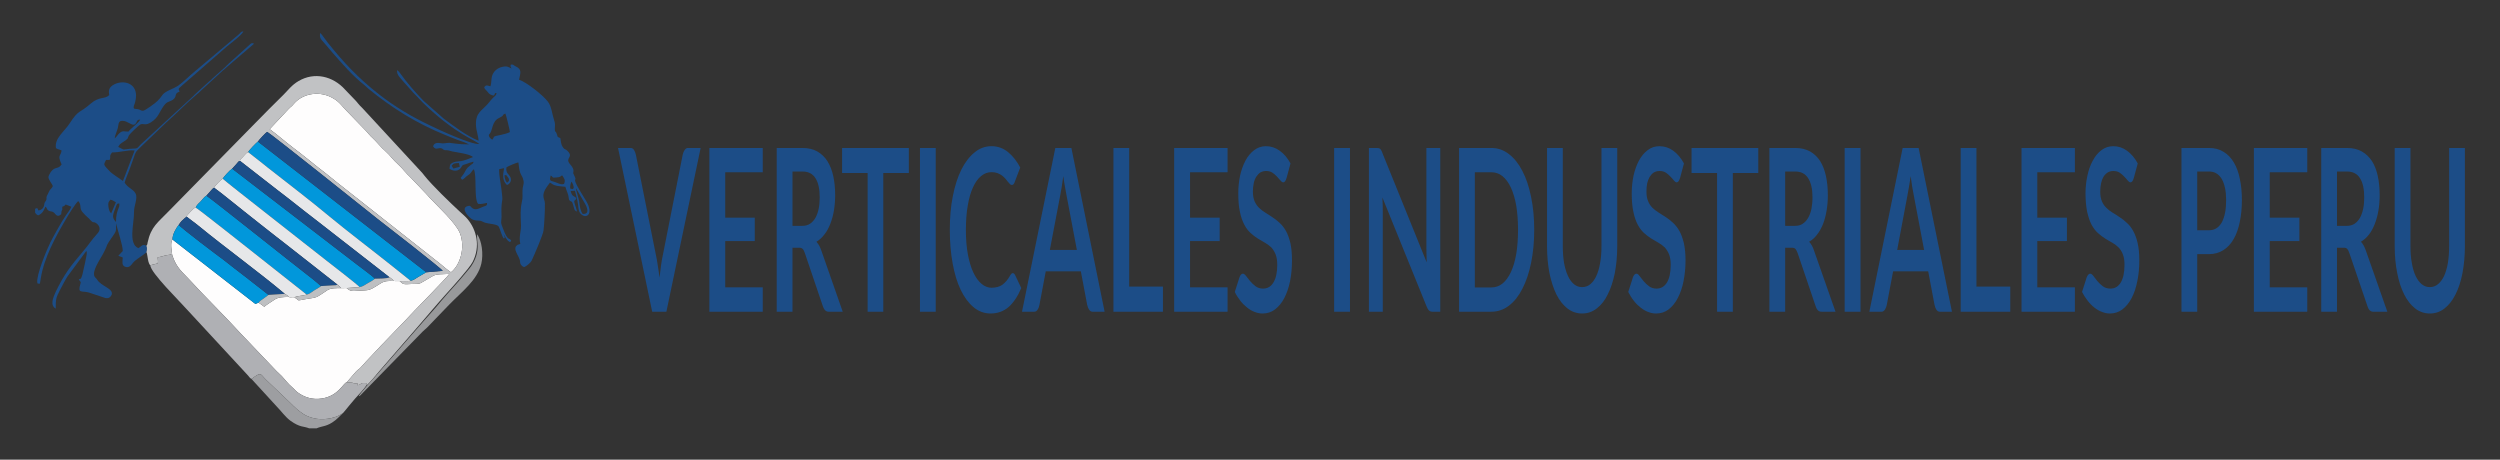
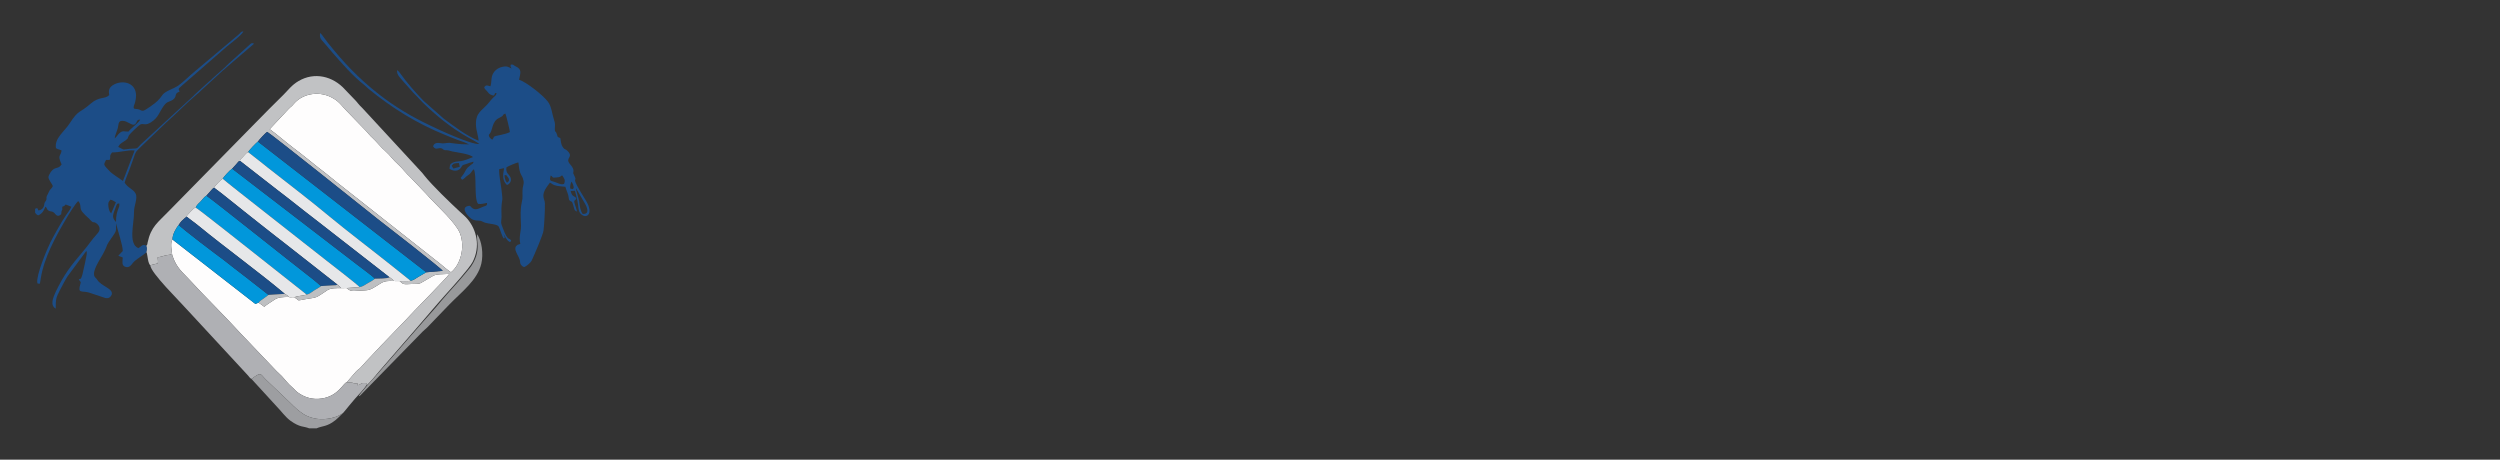
<svg xmlns="http://www.w3.org/2000/svg" xml:space="preserve" width="262.467mm" height="48.26mm" version="1.1" style="shape-rendering:geometricPrecision; text-rendering:geometricPrecision; image-rendering:optimizeQuality; fill-rule:evenodd; clip-rule:evenodd" viewBox="0 0 23789 4374">
  <rect x="0" y="0" width="23789" height="4374" fill="#333333" stroke="none" />
  <defs>
    <style type="text/css">
   
    .fil10 {fill:none}
    .fil4 {fill:#0197DB}
    .fil1 {fill:#1C4D87}
    .fil6 {fill:#98999B}
    .fil7 {fill:#9D9EA1}
    .fil3 {fill:#AFB0B4}
    .fil8 {fill:#BEBFC1}
    .fil2 {fill:#C1C2C4}
    .fil5 {fill:#E6E7E9}
    .fil0 {fill:#FEFDFD}
    .fil9 {fill:#1C4D87;fill-rule:nonzero}
   
  </style>
  </defs>
  <g id="Capa_x0020_1">
    <g id="_1395771432592">
      <g id="_1880691357040">
        <path class="fil0" d="M1639 2428c40,124 98,161 165,235 152,166 333,342 486,510l343 360c18,19 33,29 51,49 31,33 61,74 94,101 22,18 31,33 53,50 65,48 143,73 231,59 159,-24 205,-149 237,-154l91 -105c14,-14 19,-16 34,-28 20,-20 41,-45 61,-67l123 -130c11,-11 18,-22 30,-32l214 -222c64,-72 408,-418 424,-448 -166,8 -116,-1 -235,66 -58,32 -37,28 -119,30 -66,2 -84,12 -117,-27l-59 -1c-52,-2 -86,-1 -123,22 -67,41 -94,65 -149,67 -122,5 -129,18 -176,-22l-50 1c-43,-1 -102,-1 -131,18 -122,82 -93,67 -206,86 -86,16 -64,16 -86,0 -9,-6 -10,-8 -19,-13 -22,-13 -32,3 -58,-7 -56,0 -102,1 -138,27 -30,21 -71,44 -95,66l-54 -39 -31 12 -789 -613c-23,34 -7,106 -2,149l0 0z" />
        <path class="fil1" d="M5481 1791l73 125c21,33 73,124 -9,120 -23,-29 -28,-73 -34,-120 -6,-35 -32,-108 -30,-125zm-42 -63c6,12 10,18 15,31 9,30 4,30 4,30 0,1 -3,5 -3,5 0,-2 -1,2 -2,6l-25 -5c-7,-17 2,-53 11,-67zm-199 -58c28,15 5,25 60,18 37,-3 26,-7 49,-20 17,26 36,45 18,82 -27,12 -63,-10 -87,-18 -48,-15 -53,-10 -40,-62l0 0zm-439 -3c27,0 9,-7 24,9 23,25 28,47 -1,62 -15,-16 -24,-48 -23,-71zm-503 -90c18,-26 29,-23 69,-26 3,17 6,19 8,36l-61 17 -16 -27zm386 -248c-8,-4 -22,-15 -28,-27 -10,-19 -3,-20 9,-36 20,-28 19,-113 81,-142 65,-32 21,-26 63,-44 7,15 42,155 43,177 -45,23 -138,35 -145,40 -13,9 -9,18 -23,32zm-222 45c-95,1 -172,-15 -187,-15 -36,1 -57,10 -83,3 -34,-6 -61,-1 -71,30 28,46 53,4 86,22 11,6 1,5 16,11 14,7 13,3 28,4 18,1 35,8 53,12 32,7 176,25 196,54 -30,11 -88,38 -125,39 -29,3 -48,4 -71,16 -28,16 -20,22 -27,55 31,24 85,31 111,-12 18,-29 9,-19 50,-33 23,-8 45,-17 69,-22 -7,26 -12,18 -33,36 -40,30 -38,43 -61,80 -9,14 -20,24 -29,38 7,12 4,8 13,18 20,-5 30,-27 61,-46 28,-17 30,-39 51,-54 30,63 0,280 40,330 31,5 58,-5 86,-9 -2,27 -2,23 -29,33 -16,5 -30,13 -48,20 -47,19 -65,-3 -86,-26 -100,5 -27,95 11,122 19,14 38,18 66,19 39,1 32,8 64,19 33,12 116,14 131,36 18,29 29,93 52,117 13,-18 5,-9 -5,-45 14,23 29,57 52,72 14,9 14,5 21,-10 -18,-28 -32,13 -81,-122 -14,-40 -17,-35 -12,-81 4,-24 -1,-68 0,-99 5,-113 18,-47 0,-190 -7,-56 -23,-129 -21,-186l46 -10c1,29 -32,105 28,160 26,-7 50,-42 32,-75 -18,-35 -44,-35 -37,-92 13,-11 97,-47 114,-47 5,32 6,67 17,96 11,34 23,32 32,80 6,34 -10,50 -10,90 -2,43 5,64 -6,109 -16,69 -12,132 -9,205 6,78 -23,118 -6,195l-15 5c-13,5 -4,-1 -16,8 -49,35 28,110 28,153 2,31 13,43 39,55 21,-8 60,-40 71,-60 25,-53 111,-252 114,-289 8,-71 14,-186 13,-258 0,-43 -43,-70 19,-158l29 -39c25,12 25,21 62,29 30,7 55,6 85,10 7,23 11,36 20,58 12,29 9,45 16,68 25,27 24,-2 39,51 11,35 8,49 36,59 -5,-24 -14,-46 -21,-69 -16,-54 5,-22 14,-59 -29,-28 -40,-11 -54,-68l41 -2c11,50 24,80 31,143 2,23 5,54 19,71 53,64 136,11 54,-121 -173,-277 -64,-149 -114,-245 -13,-23 -3,-16 -4,-41 -2,-27 -25,-50 -39,-68 -40,-54 45,-57 -20,-120 -17,-18 -25,-9 -39,-29 -24,-32 -22,-66 -27,-91 -40,-16 -20,-11 -37,-47 -6,-15 -9,-10 -13,-20 -9,-22 8,-55 -8,-99 -20,-59 -25,-134 -60,-180 -45,-61 -208,-190 -275,-209 11,-60 33,-99 -33,-128 -24,-11 -20,-21 -46,-16 -5,20 1,22 8,36 -30,-11 -39,-25 -83,-16 -51,9 -95,46 -105,97 -7,35 -2,50 -13,89 -33,-7 -37,-17 -59,7 2,22 18,27 35,50 10,15 31,30 58,31 10,-18 5,-27 22,-23 3,9 3,-1 0,9 -4,13 -21,25 -31,35 -14,14 -25,27 -39,45 -61,77 -129,90 -124,215 2,54 23,102 25,149 -121,-50 -229,-135 -331,-210l-191 -168c-81,-83 -158,-172 -226,-266 -2,-4 -5,-8 -10,-13l-17 -15c-8,46 36,79 64,114l86 97c36,36 59,62 91,95 128,125 265,237 419,326 27,16 106,56 122,71 -75,9 -394,-140 -466,-175 -184,-87 -348,-186 -497,-304 -185,-145 -332,-300 -479,-485l-50 -67c-3,-5 -6,-9 -10,-12 -1,-2 -2,-3 -2,-4l-11 -9c-7,55 11,60 44,100 26,31 45,54 72,85 92,105 195,224 305,310 16,13 26,25 41,37 217,179 459,329 728,438 37,15 75,31 112,45 37,14 83,26 114,45l0 0z" />
        <path class="fil0" d="M4291 2591c84,-64 140,-231 86,-371 -38,-98 -209,-253 -289,-339 -20,-22 -38,-44 -59,-64l-120 -126c-48,-44 -79,-89 -121,-127 -49,-42 -76,-87 -121,-126 -42,-35 -73,-79 -124,-127 -21,-18 -41,-44 -59,-64l-182 -188c-43,-42 -68,-86 -126,-120 -127,-79 -284,-52 -370,38 -10,12 -18,21 -29,32 -12,11 -22,17 -32,29l-179 191c75,54 141,114 216,171 108,80 221,177 326,256 37,29 68,55 105,85l972 766c33,27 75,64 106,84z" />
        <path class="fil1" d="M1086 2091c-16,-27 -11,-48 0,-78 28,-76 23,-77 49,-77 9,45 -32,57 -31,177l-18 -22 0 0zm-28 -61c-17,-14 -23,-40 -26,-63 -5,-42 0,-42 18,-67 26,5 31,14 53,25l-45 105zm8 -580c66,3 149,-26 215,-18l-111 290c-8,-4 -112,-77 -118,-84 -74,-78 -67,-65 -43,-116l34 0c16,-42 -9,-27 23,-72zm25 -133c4,-34 21,-64 30,-98 10,-40 0,-77 59,-68 29,5 74,38 90,36 38,-4 23,-56 64,-48 -18,33 -82,76 -112,113 -42,1 -51,-13 -83,13 -23,20 -27,36 -48,52l0 0zm-757 708c15,14 9,15 30,24 55,-23 57,-71 71,-83 15,19 9,27 27,38 18,12 29,3 47,16 21,14 33,56 74,18 0,-2 0,-3 0,-4 3,-53 14,-17 9,-66 27,-13 14,-2 33,-22l54 21c-10,27 -37,60 -54,85 -42,63 -111,186 -145,253 -30,60 -137,313 -125,385l2 7c30,3 19,17 31,-49 31,-195 142,-397 239,-562 27,-46 84,-140 117,-173 29,31 16,57 28,85 13,29 67,74 77,84 45,52 34,20 67,42 29,20 48,59 12,97 -63,69 -79,103 -142,176 -119,140 -177,216 -257,382 -25,57 -54,124 1,158 0,-91 3,-104 39,-174 23,-44 49,-95 74,-134l179 -242c0,1 1,4 1,5l3 13c1,24 -35,177 -41,204 -16,56 -18,41 -35,48 14,33 24,16 15,45 -29,94 12,63 79,81l156 52c34,9 52,-8 63,-31 17,-61 -100,-77 -140,-145 -1,-2 -2,-3 -2,-3l-20 -22c-32,-54 58,-173 86,-231 58,-113 -2,-29 95,-169 31,-45 20,-49 22,-109 18,76 64,208 64,264l-42 44c18,11 30,9 42,18 -2,38 -12,74 22,87 40,16 61,-20 75,-37 30,-36 92,-67 128,-100 6,-21 9,-43 0,-62 -37,-24 -50,10 -77,22 -99,-41 -39,-239 -41,-341 -1,-65 38,-133 15,-178 -19,-41 -77,-56 -104,-104 7,-30 31,-86 44,-119 14,-38 27,-77 41,-115 24,-70 18,-54 63,-101l243 -233c92,-81 206,-197 291,-268 15,-13 28,-22 42,-38l209 -192c18,-16 24,-18 43,-37l255 -219c-24,-15 -36,6 -49,16l-192 173c-15,13 -21,22 -36,36l-116 103c-16,18 -21,22 -38,34l-114 104c-17,14 -21,20 -37,36l-497 457c-45,49 -26,34 -105,41 -85,9 -40,13 -108,-18 14,-34 45,-43 74,-66 25,-18 13,-18 28,-45 9,-14 88,-90 107,-102 32,-16 47,16 105,-23 71,-47 72,-90 122,-159 31,-41 48,-30 85,-55 43,-30 6,-59 63,-76 -13,-31 -13,-24 10,-47l440 -383c26,-22 147,-112 157,-144 -28,5 -21,8 -40,26l-429 361c-48,39 -97,91 -154,132 -9,6 -57,31 -74,37 -87,40 -63,50 -122,108 -17,18 -114,88 -132,91 -21,4 -26,-6 -41,-11 -32,-12 -65,8 -48,-42 4,-10 8,-19 10,-30 44,-167 -93,-217 -196,-169 -56,29 -58,60 -51,103 -39,43 -93,10 -175,81 -106,94 -115,55 -198,184 -56,88 -148,143 -134,240 19,14 32,11 54,23 -9,61 -43,37 0,133 -23,27 -20,25 -58,36 -39,10 -64,67 -67,80 -5,27 42,75 41,92 -14,28 -24,21 -38,55 -7,17 -13,25 -17,34 -10,23 -1,15 -6,38 -4,14 -15,21 -18,34 -4,10 1,59 -57,69 -15,-23 -2,-27 -32,-17l0 39 0 0z" />
        <path class="fil2" d="M4291 2591c-31,-20 -73,-57 -106,-84l-972 -766c-37,-30 -68,-56 -105,-85 -105,-79 -218,-176 -326,-256 -75,-57 -141,-117 -216,-171l179 -191c10,-12 20,-18 32,-29 11,-11 19,-20 29,-32 86,-90 243,-117 370,-38 58,34 83,78 126,120l182 188c18,20 38,46 59,64 51,48 82,92 124,127 45,39 72,84 121,126 42,38 73,83 121,127l120 126c21,20 39,42 59,64 80,86 251,241 289,339 54,140 -2,307 -86,371zm-2898 -252c9,19 6,41 0,62 4,6 1,-3 5,11 1,7 3,13 4,21 3,20 8,58 18,77 8,15 3,6 10,14l71 -18c6,-18 -1,-38 -1,-58 12,0 62,-13 75,-18l44 -7c33,1 -21,-7 9,0l11 5c-5,-43 -21,-115 2,-149 0,-53 36,-109 60,-140 13,-19 21,-31 37,-45 17,-14 23,-23 38,-33 10,-23 65,-76 79,-85 0,-1 0,-1 0,-1l8 1c5,-23 33,-46 49,-62 15,-18 33,-42 52,-52l35 -39c13,-14 22,-28 38,-37 8,-18 66,-77 82,-86 11,-18 67,-81 90,-95 11,-13 21,-24 34,-37 6,-8 11,-14 18,-21 15,-15 2,-8 23,-16 1,-16 4,-12 15,-25 8,-8 12,-11 19,-20 15,-16 24,-30 43,-39 9,-18 74,-85 93,-100 13,-18 71,-83 89,-92 48,28 952,750 1047,826 49,37 611,474 623,496l-157 14c-24,14 -51,29 -78,45 -20,12 -54,39 -74,33 -12,8 0,3 -21,5 -8,1 -20,0 -28,0 -17,0 -34,1 -50,1 33,39 51,29 117,27 82,-2 61,2 119,-30 119,-67 69,-58 235,-66 -16,30 -360,376 -424,448l-214 222c-12,10 -19,21 -30,32l-123 130c-20,22 -41,47 -61,67 -15,12 -20,14 -34,28l-91 105c90,1 31,9 101,12 2,0 4,0 6,0l-4 18c0,0 -2,0 -2,-2l22 -6c27,-19 21,-15 62,-15 4,15 4,-7 0,24 29,-17 106,-117 130,-143l382 -441c83,-96 166,-196 252,-291 55,-61 215,-237 249,-301 77,-149 38,-307 -50,-411 -22,-25 -44,-43 -69,-66 -97,-90 -265,-251 -341,-347 -11,-13 -19,-26 -31,-37l-557 -603c-40,-38 -49,-56 -67,-74l-98 -102c-117,-131 -294,-170 -443,-82 -64,37 -99,86 -144,131 -91,91 -184,181 -273,274l-814 829c-108,113 -173,149 -206,305 -1,5 -1,9 -2,14l-9 15 0 0z" />
        <path class="fil3" d="M1430 2524c3,72 281,343 349,421 21,24 41,44 62,67l520 562c14,15 14,22 32,32l36 -26c65,-41 45,-16 127,57l204 194c47,47 76,75 131,111 32,20 73,35 122,43 91,14 200,-13 253,-57 19,-20 38,-47 57,-69 20,-23 36,-42 54,-64 26,-29 95,-102 107,-126 4,-31 4,-9 0,-24 -41,0 -35,-4 -62,15l-22 6c0,2 2,2 2,2l4 -18c-2,0 -4,0 -6,0 -70,-3 -11,-11 -101,-12 -32,5 -78,130 -237,154 -88,14 -166,-11 -231,-59 -22,-17 -31,-32 -53,-50 -33,-27 -63,-68 -94,-101 -18,-20 -33,-30 -51,-49l-343 -360c-153,-168 -334,-344 -486,-510 -67,-74 -125,-111 -165,-235l-11 -5c-30,-7 24,1 -9,0l-44 7c-13,5 -63,18 -75,18 0,20 7,40 1,58l-71 18 0 0z" />
        <path class="fil4" d="M2361 1447c64,48 126,100 190,150 174,136 416,322 581,460 176,146 396,312 579,458l193 154c20,6 54,-21 74,-33 27,-16 54,-31 78,-45l-1602 -1244c-19,15 -84,82 -93,100l0 0z" />
        <path class="fil1" d="M2454 1347l1602 1244 157 -14c-12,-22 -574,-459 -623,-496 -95,-76 -999,-798 -1047,-826 -18,9 -76,74 -89,92z" />
        <path class="fil4" d="M2119 1700c21,24 864,680 982,775 40,32 310,239 321,257 31,-5 52,-23 77,-37 21,-12 50,-26 68,-43 -12,-19 -136,-107 -168,-133l-1190 -914c-23,14 -79,77 -90,95l0 0z" />
        <path class="fil4" d="M1863 1976c23,10 499,388 530,412l525 415c26,-4 45,-22 69,-38 23,-14 49,-27 68,-43l-69 -58c-26,-21 -40,-32 -69,-54 -119,-91 -907,-720 -953,-748 -19,10 -37,34 -52,52 -16,16 -44,39 -49,62l0 0z" />
        <path class="fil5" d="M2284 1531l357 278c122,92 236,186 356,277l709 552c20,12 0,0 13,9 0,0 9,8 10,8 8,6 12,9 17,19l59 1c16,0 33,-1 50,-1 8,0 20,1 28,0 21,-2 9,3 21,-5l-193 -154c-183,-146 -403,-312 -579,-458 -165,-138 -407,-324 -581,-460 -64,-50 -126,-102 -190,-150 -19,9 -28,23 -43,39 -7,9 -11,12 -19,20 -11,13 -14,9 -15,25l0 0z" />
        <path class="fil5" d="M2037 1786c71,50 213,169 292,230 99,77 192,154 294,232 50,37 96,76 145,113l443 347 37 34 50 -1 124 -9c-11,-18 -281,-225 -321,-257 -118,-95 -961,-751 -982,-775 -16,9 -74,68 -82,86l0 0z" />
        <path class="fil1" d="M2209 1605l1190 914c32,26 155,114 168,133 31,-1 122,0 139,-14l-709 -552c-120,-91 -234,-185 -356,-277l-357 -278c-21,9 -8,1 -23,16 -7,7 -12,13 -18,21 -13,13 -23,24 -34,37l0 0z" />
        <path class="fil5" d="M1775 2061c39,32 78,57 116,89 258,211 571,438 819,646 17,10 27,15 38,30 26,10 36,-6 58,7 8,-11 -4,-6 22,-13 6,-1 23,-3 30,-5 21,-2 46,-7 60,-12l-525 -415c-31,-24 -507,-402 -530,-412l-8 -1c0,0 0,0 0,1 -14,9 -69,62 -80,85l0 0z" />
        <path class="fil4" d="M1641 2279l789 613 31 -12c11,-17 29,-26 47,-39l47 -35 -216 -169c-74,-55 -140,-109 -214,-166 -27,-19 -414,-310 -424,-332 -24,31 -60,87 -60,140l0 0z" />
        <path class="fil1" d="M1964 1862c46,28 834,657 953,748 29,22 43,33 69,54l69 58 116 -7c11,0 29,0 39,-7l-442 -347c-49,-37 -95,-76 -145,-113 -102,-78 -195,-155 -294,-232 -79,-61 -221,-180 -292,-230 -16,9 -25,23 -38,37l-35 39 0 0z" />
        <path class="fil1" d="M1701 2139c10,22 397,313 424,332 74,57 140,111 214,166l216 169 155 -10c-248,-208 -561,-435 -819,-646 -38,-32 -77,-57 -115,-89 -15,10 -21,19 -38,33 -16,14 -24,26 -37,45z" />
        <path class="fil6" d="M4580 2509c21,-88 6,-220 -41,-280 -3,77 32,147 -37,274 -25,45 -45,62 -73,97 -63,79 -167,187 -235,269 -50,62 -104,120 -157,180l-313 358c-54,59 -104,121 -157,180 -27,28 -143,158 -154,183 21,-7 3,2 18,-10l591 -605c15,-15 28,-24 43,-39l212 -220c117,-120 267,-232 303,-387l0 0z" />
        <path class="fil7" d="M2393 3606l242 264c39,39 80,98 128,133 95,68 124,50 179,73l70 0c53,-23 86,-16 148,-55 49,-31 71,-61 106,-93 -53,44 -162,71 -253,57 -49,-8 -90,-23 -122,-43 -55,-36 -84,-64 -131,-111l-204 -194c-82,-73 -62,-98 -127,-57l-36 26 0 0z" />
        <path class="fil8" d="M3055 2722c-19,16 -45,29 -68,43 -24,16 -43,34 -69,38 -14,5 -39,10 -60,12 -7,2 -24,4 -30,5 -26,7 -14,2 -22,13 9,5 10,7 19,13 22,16 0,16 86,0 113,-19 84,-4 206,-86 29,-19 88,-19 131,-18l-38 -34c-10,7 -28,7 -39,7l-116 7 0 0z" />
        <path class="fil8" d="M3567 2652c-18,17 -47,31 -68,43 -25,14 -46,32 -77,37l-124 9c47,40 54,27 176,22 55,-2 82,-26 149,-67 37,-23 71,-24 123,-22 -5,-10 -9,-13 -17,-19 -1,0 -10,-8 -10,-8 -13,-9 7,3 -13,-9 -17,14 -108,13 -139,14l0 0z" />
        <path class="fil8" d="M2555 2806l-47 35c-18,13 -36,22 -47,39l54 39c24,-22 65,-45 95,-66 36,-26 82,-27 138,-27 -11,-15 -21,-20 -38,-30l-155 10z" />
      </g>
-       <path class="fil9" d="M6667 1408l-326 1558 -135 0 -325 -1558 120 0c13,0 24,6 32,19 8,12 14,28 18,47l190 950c7,31 13,65 18,102 6,37 12,75 17,116 4,-41 9,-79 14,-116 5,-37 11,-71 18,-102l188 -950c3,-17 9,-32 18,-45 9,-14 19,-21 32,-21l121 0zm234 231l0 432 281 0 0 223 -281 0 0 440 357 0 0 232 -508 0 0 -1558 508 0 0 231 -357 0zm733 510c28,0 53,-6 74,-20 21,-14 38,-33 52,-57 13,-24 23,-52 30,-85 7,-33 10,-70 10,-109 0,-79 -13,-140 -40,-182 -27,-43 -68,-64 -124,-64l-95 0 0 517 93 0zm385 817l-135 0c-25,0 -44,-19 -56,-58l-169 -499c-6,-19 -13,-32 -21,-40 -7,-8 -19,-12 -33,-12l-64 0 0 609 -150 0 0 -1558 245 0c55,0 102,11 141,33 39,22 71,53 96,92 25,40 44,87 56,142 12,55 18,115 18,181 0,53 -4,102 -12,149 -8,47 -20,89 -35,127 -15,38 -33,72 -56,100 -22,29 -47,52 -75,68 10,11 18,24 27,38 8,15 15,33 22,53l201 575zm629 -1320l-243 0 0 1320 -149 0 0 -1320 -243 0 0 -238 635 0 0 238zm256 1320l-150 0 0 -1558 150 0 0 1558zm733 -367c9,0 16,6 22,18l59 124c-33,78 -73,138 -120,180 -48,41 -105,62 -172,62 -60,0 -114,-20 -161,-59 -48,-40 -89,-95 -123,-165 -34,-70 -59,-154 -77,-252 -18,-98 -27,-204 -27,-320 0,-117 9,-224 29,-322 19,-97 46,-181 81,-251 35,-70 77,-125 126,-164 48,-40 102,-59 161,-59 59,0 111,19 157,56 45,37 84,86 116,147l-51 134c-3,9 -6,16 -11,23 -5,6 -11,9 -19,9 -6,0 -12,-3 -17,-9 -6,-6 -13,-14 -20,-22 -7,-9 -15,-19 -24,-30 -10,-11 -21,-21 -33,-30 -12,-9 -26,-16 -42,-22 -16,-6 -35,-9 -56,-9 -36,0 -69,12 -99,37 -30,24 -56,60 -77,107 -22,47 -39,105 -50,173 -12,68 -18,145 -18,232 0,88 6,166 19,234 13,68 30,126 52,172 22,47 48,82 77,107 30,25 62,38 96,38 21,0 39,-3 56,-7 16,-4 31,-11 45,-20 14,-10 27,-22 40,-37 12,-14 25,-32 37,-54 4,-6 7,-12 12,-16 4,-4 8,-5 12,-5zm610 -221l-98 -518c-5,-23 -10,-51 -15,-82 -6,-32 -11,-66 -16,-103 -5,37 -10,71 -15,103 -5,32 -10,60 -15,84l-98 516 257 0zm264 588l-116 0c-13,0 -23,-7 -31,-19 -9,-13 -15,-28 -19,-47l-60 -318 -334 0 -60 318c-3,17 -8,32 -17,45 -8,14 -19,21 -32,21l-117 0 317 -1558 153 0 316 1558zm555 -239l0 239 -471 0 0 -1558 150 0 0 1319 321 0zm258 -1088l0 432 282 0 0 223 -282 0 0 440 357 0 0 232 -508 0 0 -1558 508 0 0 231 -357 0zm919 53c-5,15 -9,25 -14,32 -5,7 -12,11 -19,11 -8,0 -16,-6 -25,-17 -10,-11 -21,-24 -33,-37 -13,-14 -27,-26 -44,-38 -17,-11 -37,-16 -60,-16 -21,0 -39,5 -55,14 -15,10 -28,24 -39,41 -11,17 -19,38 -24,62 -5,24 -8,50 -8,79 0,37 6,67 16,92 11,24 25,45 42,62 18,17 38,33 60,46 22,14 45,28 68,44 24,15 47,33 69,54 22,20 42,46 60,77 17,31 31,70 42,115 10,45 15,100 15,165 0,70 -6,136 -18,197 -13,62 -31,115 -55,161 -24,46 -53,81 -88,108 -34,26 -74,39 -118,39 -26,0 -51,-5 -76,-15 -25,-9 -49,-23 -71,-41 -23,-18 -45,-39 -65,-65 -20,-25 -38,-53 -53,-84l44 -138c3,-11 8,-19 14,-26 6,-7 12,-10 19,-10 9,0 19,7 30,22 11,15 24,31 39,49 15,18 32,34 52,49 20,15 43,22 71,22 43,0 76,-20 99,-59 24,-39 36,-95 36,-168 0,-41 -6,-74 -16,-100 -11,-26 -25,-48 -42,-66 -18,-17 -38,-32 -60,-44 -22,-12 -45,-26 -68,-40 -23,-14 -46,-32 -68,-52 -22,-20 -42,-46 -59,-78 -18,-33 -32,-73 -42,-122 -11,-48 -16,-108 -16,-179 0,-57 6,-112 17,-166 12,-54 29,-101 51,-143 22,-42 50,-75 83,-100 32,-25 70,-38 112,-38 48,0 91,14 131,43 41,29 75,69 103,121l-37 137zm603 1274l-151 0 0 -1558 151 0 0 1558zm859 -1558l0 1558 -77 0c-12,0 -22,-4 -30,-12 -8,-7 -16,-20 -23,-38l-421 -1038c3,47 4,91 4,131l0 957 -132 0 0 -1558 78 0c7,0 12,1 17,2 4,1 8,3 12,6 3,3 7,8 10,14 4,6 7,14 11,25l422 1042c-1,-25 -2,-50 -2,-74 -1,-24 -1,-47 -1,-68l0 -947 132 0zm894 779c0,114 -10,219 -30,315 -19,95 -47,177 -83,246 -35,69 -78,123 -128,161 -50,38 -106,57 -167,57l-307 0 0 -1558 307 0c61,0 117,19 167,58 50,38 93,92 128,160 36,69 64,151 83,247 20,95 30,200 30,314zm-154 0c0,-85 -6,-162 -17,-230 -12,-68 -29,-125 -51,-172 -22,-48 -49,-83 -80,-109 -31,-25 -67,-37 -106,-37l-157 0 0 1096 157 0c39,0 75,-12 106,-37 31,-25 58,-62 80,-109 22,-47 39,-104 51,-172 11,-68 17,-144 17,-230zm610 545c29,0 55,-9 78,-28 23,-19 42,-45 57,-78 16,-34 28,-75 36,-123 9,-48 13,-102 13,-162l0 -933 150 0 0 933c0,93 -8,178 -23,257 -16,78 -38,146 -67,203 -28,58 -63,102 -105,134 -41,32 -87,48 -139,48 -52,0 -98,-16 -140,-48 -41,-32 -76,-76 -105,-134 -28,-57 -50,-125 -66,-203 -15,-79 -23,-164 -23,-257l0 -933 150 0 0 932c0,60 4,114 12,162 9,48 21,89 37,123 15,34 35,60 57,79 23,19 49,28 78,28zm932 -1040c-5,15 -9,25 -14,32 -5,7 -12,11 -19,11 -8,0 -16,-6 -25,-17 -9,-11 -20,-24 -33,-37 -13,-14 -27,-26 -44,-38 -17,-11 -37,-16 -60,-16 -21,0 -39,5 -55,14 -15,10 -28,24 -39,41 -10,17 -18,38 -24,62 -5,24 -7,50 -7,79 0,37 5,67 16,92 10,24 24,45 41,62 18,17 38,33 60,46 22,14 45,28 69,44 23,15 46,33 68,54 22,20 42,46 60,77 17,31 31,70 42,115 10,45 16,100 16,165 0,70 -7,136 -19,197 -12,62 -31,115 -55,161 -23,46 -53,81 -87,108 -35,26 -74,39 -119,39 -26,0 -51,-5 -76,-15 -25,-9 -48,-23 -71,-41 -23,-18 -45,-39 -65,-65 -20,-25 -37,-53 -53,-84l44 -138c4,-11 8,-19 14,-26 6,-7 13,-10 19,-10 10,0 20,7 30,22 11,15 24,31 39,49 15,18 32,34 52,49 20,15 44,22 71,22 43,0 76,-20 100,-59 23,-39 35,-95 35,-168 0,-41 -6,-74 -16,-100 -11,-26 -25,-48 -42,-66 -18,-17 -38,-32 -60,-44 -22,-12 -45,-26 -68,-40 -23,-14 -45,-32 -68,-52 -22,-20 -42,-46 -59,-78 -18,-33 -32,-73 -42,-122 -11,-48 -16,-108 -16,-179 0,-57 6,-112 17,-166 12,-54 29,-101 51,-143 23,-42 50,-75 83,-100 32,-25 70,-38 112,-38 48,0 92,14 132,43 40,29 74,69 102,121l-37 137zm744 -46l-242 0 0 1320 -150 0 0 -1320 -243 0 0 -238 635 0 0 238zm350 503c28,0 53,-6 73,-20 21,-14 39,-33 52,-57 14,-24 24,-52 31,-85 6,-33 10,-70 10,-109 0,-79 -14,-140 -41,-182 -27,-43 -68,-64 -123,-64l-96 0 0 517 94 0zm385 817l-135 0c-26,0 -45,-19 -56,-58l-169 -499c-7,-19 -14,-32 -21,-40 -8,-8 -19,-12 -34,-12l-64 0 0 609 -150 0 0 -1558 246 0c54,0 101,11 141,33 39,22 71,53 96,92 25,40 43,87 55,142 12,55 18,115 18,181 0,53 -4,102 -12,149 -8,47 -19,89 -34,127 -15,38 -34,72 -56,100 -22,29 -47,52 -76,68 10,11 19,24 27,38 8,15 16,33 22,53l202 575zm238 0l-151 0 0 -1558 151 0 0 1558zm605 -588l-98 -518c-5,-23 -10,-51 -15,-82 -5,-32 -10,-66 -15,-103 -5,37 -10,71 -16,103 -5,32 -10,60 -15,84l-97 516 256 0zm265 588l-116 0c-13,0 -24,-7 -32,-19 -8,-13 -14,-28 -18,-47l-60 -318 -334 0 -60 318c-3,17 -9,32 -17,45 -9,14 -20,21 -32,21l-117 0 317 -1558 152 0 317 1558zm555 -239l0 239 -472 0 0 -1558 150 0 0 1319 322 0zm257 -1088l0 432 282 0 0 223 -282 0 0 440 358 0 0 232 -508 0 0 -1558 508 0 0 231 -358 0zm919 53c-4,15 -9,25 -14,32 -5,7 -11,11 -19,11 -7,0 -16,-6 -25,-17 -9,-11 -20,-24 -33,-37 -12,-14 -27,-26 -44,-38 -17,-11 -37,-16 -60,-16 -21,0 -39,5 -54,14 -16,10 -29,24 -40,41 -10,17 -18,38 -23,62 -5,24 -8,50 -8,79 0,37 5,67 16,92 10,24 24,45 42,62 17,17 37,33 59,46 23,14 46,28 69,44 23,15 46,33 68,54 23,20 43,46 60,77 17,31 32,70 42,115 11,45 16,100 16,165 0,70 -6,136 -19,197 -12,62 -30,115 -54,161 -24,46 -53,81 -88,108 -35,26 -74,39 -119,39 -25,0 -50,-5 -75,-15 -25,-9 -49,-23 -72,-41 -23,-18 -44,-39 -64,-65 -20,-25 -38,-53 -54,-84l44 -138c4,-11 9,-19 15,-26 6,-7 12,-10 19,-10 9,0 19,7 30,22 11,15 23,31 38,49 15,18 33,34 52,49 20,15 44,22 72,22 43,0 76,-20 99,-59 23,-39 35,-95 35,-168 0,-41 -5,-74 -16,-100 -10,-26 -24,-48 -42,-66 -17,-17 -37,-32 -59,-44 -23,-12 -45,-26 -68,-40 -23,-14 -46,-32 -68,-52 -23,-20 -42,-46 -60,-78 -17,-33 -31,-73 -42,-122 -10,-48 -16,-108 -16,-179 0,-57 6,-112 18,-166 11,-54 28,-101 51,-143 22,-42 49,-75 82,-100 33,-25 70,-38 113,-38 47,0 91,14 131,43 40,29 74,69 102,121l-37 137zm715 499c27,0 51,-6 72,-20 20,-13 37,-32 51,-57 13,-25 23,-55 30,-90 7,-36 10,-75 10,-119 0,-42 -3,-80 -10,-113 -7,-34 -17,-63 -30,-86 -14,-24 -30,-42 -51,-55 -20,-13 -44,-19 -72,-19l-112 0 0 559 112 0zm0 -783c54,0 100,12 139,37 40,24 72,58 98,102 26,44 45,96 57,157 13,62 19,128 19,201 0,75 -7,144 -20,207 -13,63 -32,117 -58,162 -26,46 -59,81 -98,106 -39,25 -85,38 -137,38l-112 0 0 548 -150 0 0 -1558 262 0zm578 231l0 432 282 0 0 223 -282 0 0 440 357 0 0 232 -508 0 0 -1558 508 0 0 231 -357 0zm733 510c28,0 53,-6 74,-20 21,-14 38,-33 52,-57 13,-24 23,-52 30,-85 7,-33 10,-70 10,-109 0,-79 -13,-140 -40,-182 -27,-43 -68,-64 -124,-64l-95 0 0 517 93 0zm386 817l-136 0c-25,0 -44,-19 -55,-58l-170 -499c-6,-19 -13,-32 -20,-40 -8,-8 -19,-12 -34,-12l-64 0 0 609 -150 0 0 -1558 245 0c55,0 102,11 141,33 39,22 71,53 97,92 25,40 43,87 55,142 12,55 18,115 18,181 0,53 -4,102 -12,149 -8,47 -20,89 -35,127 -15,38 -33,72 -55,100 -23,29 -48,52 -76,68 10,11 19,24 27,38 8,15 15,33 22,53l202 575zm405 -234c28,0 54,-9 77,-28 23,-19 42,-45 58,-78 15,-34 28,-75 36,-123 8,-48 12,-102 12,-162l0 -933 150 0 0 933c0,93 -8,178 -23,257 -15,78 -37,146 -66,203 -29,58 -64,102 -105,134 -41,32 -88,48 -139,48 -52,0 -99,-16 -140,-48 -41,-32 -76,-76 -105,-134 -29,-57 -51,-125 -66,-203 -16,-79 -24,-164 -24,-257l0 -933 150 0 0 932c0,60 4,114 13,162 8,48 20,89 36,123 16,34 35,60 58,79 23,19 49,28 78,28z" />
    </g>
-     <rect class="fil10" width="23789" height="4374" />
  </g>
</svg>